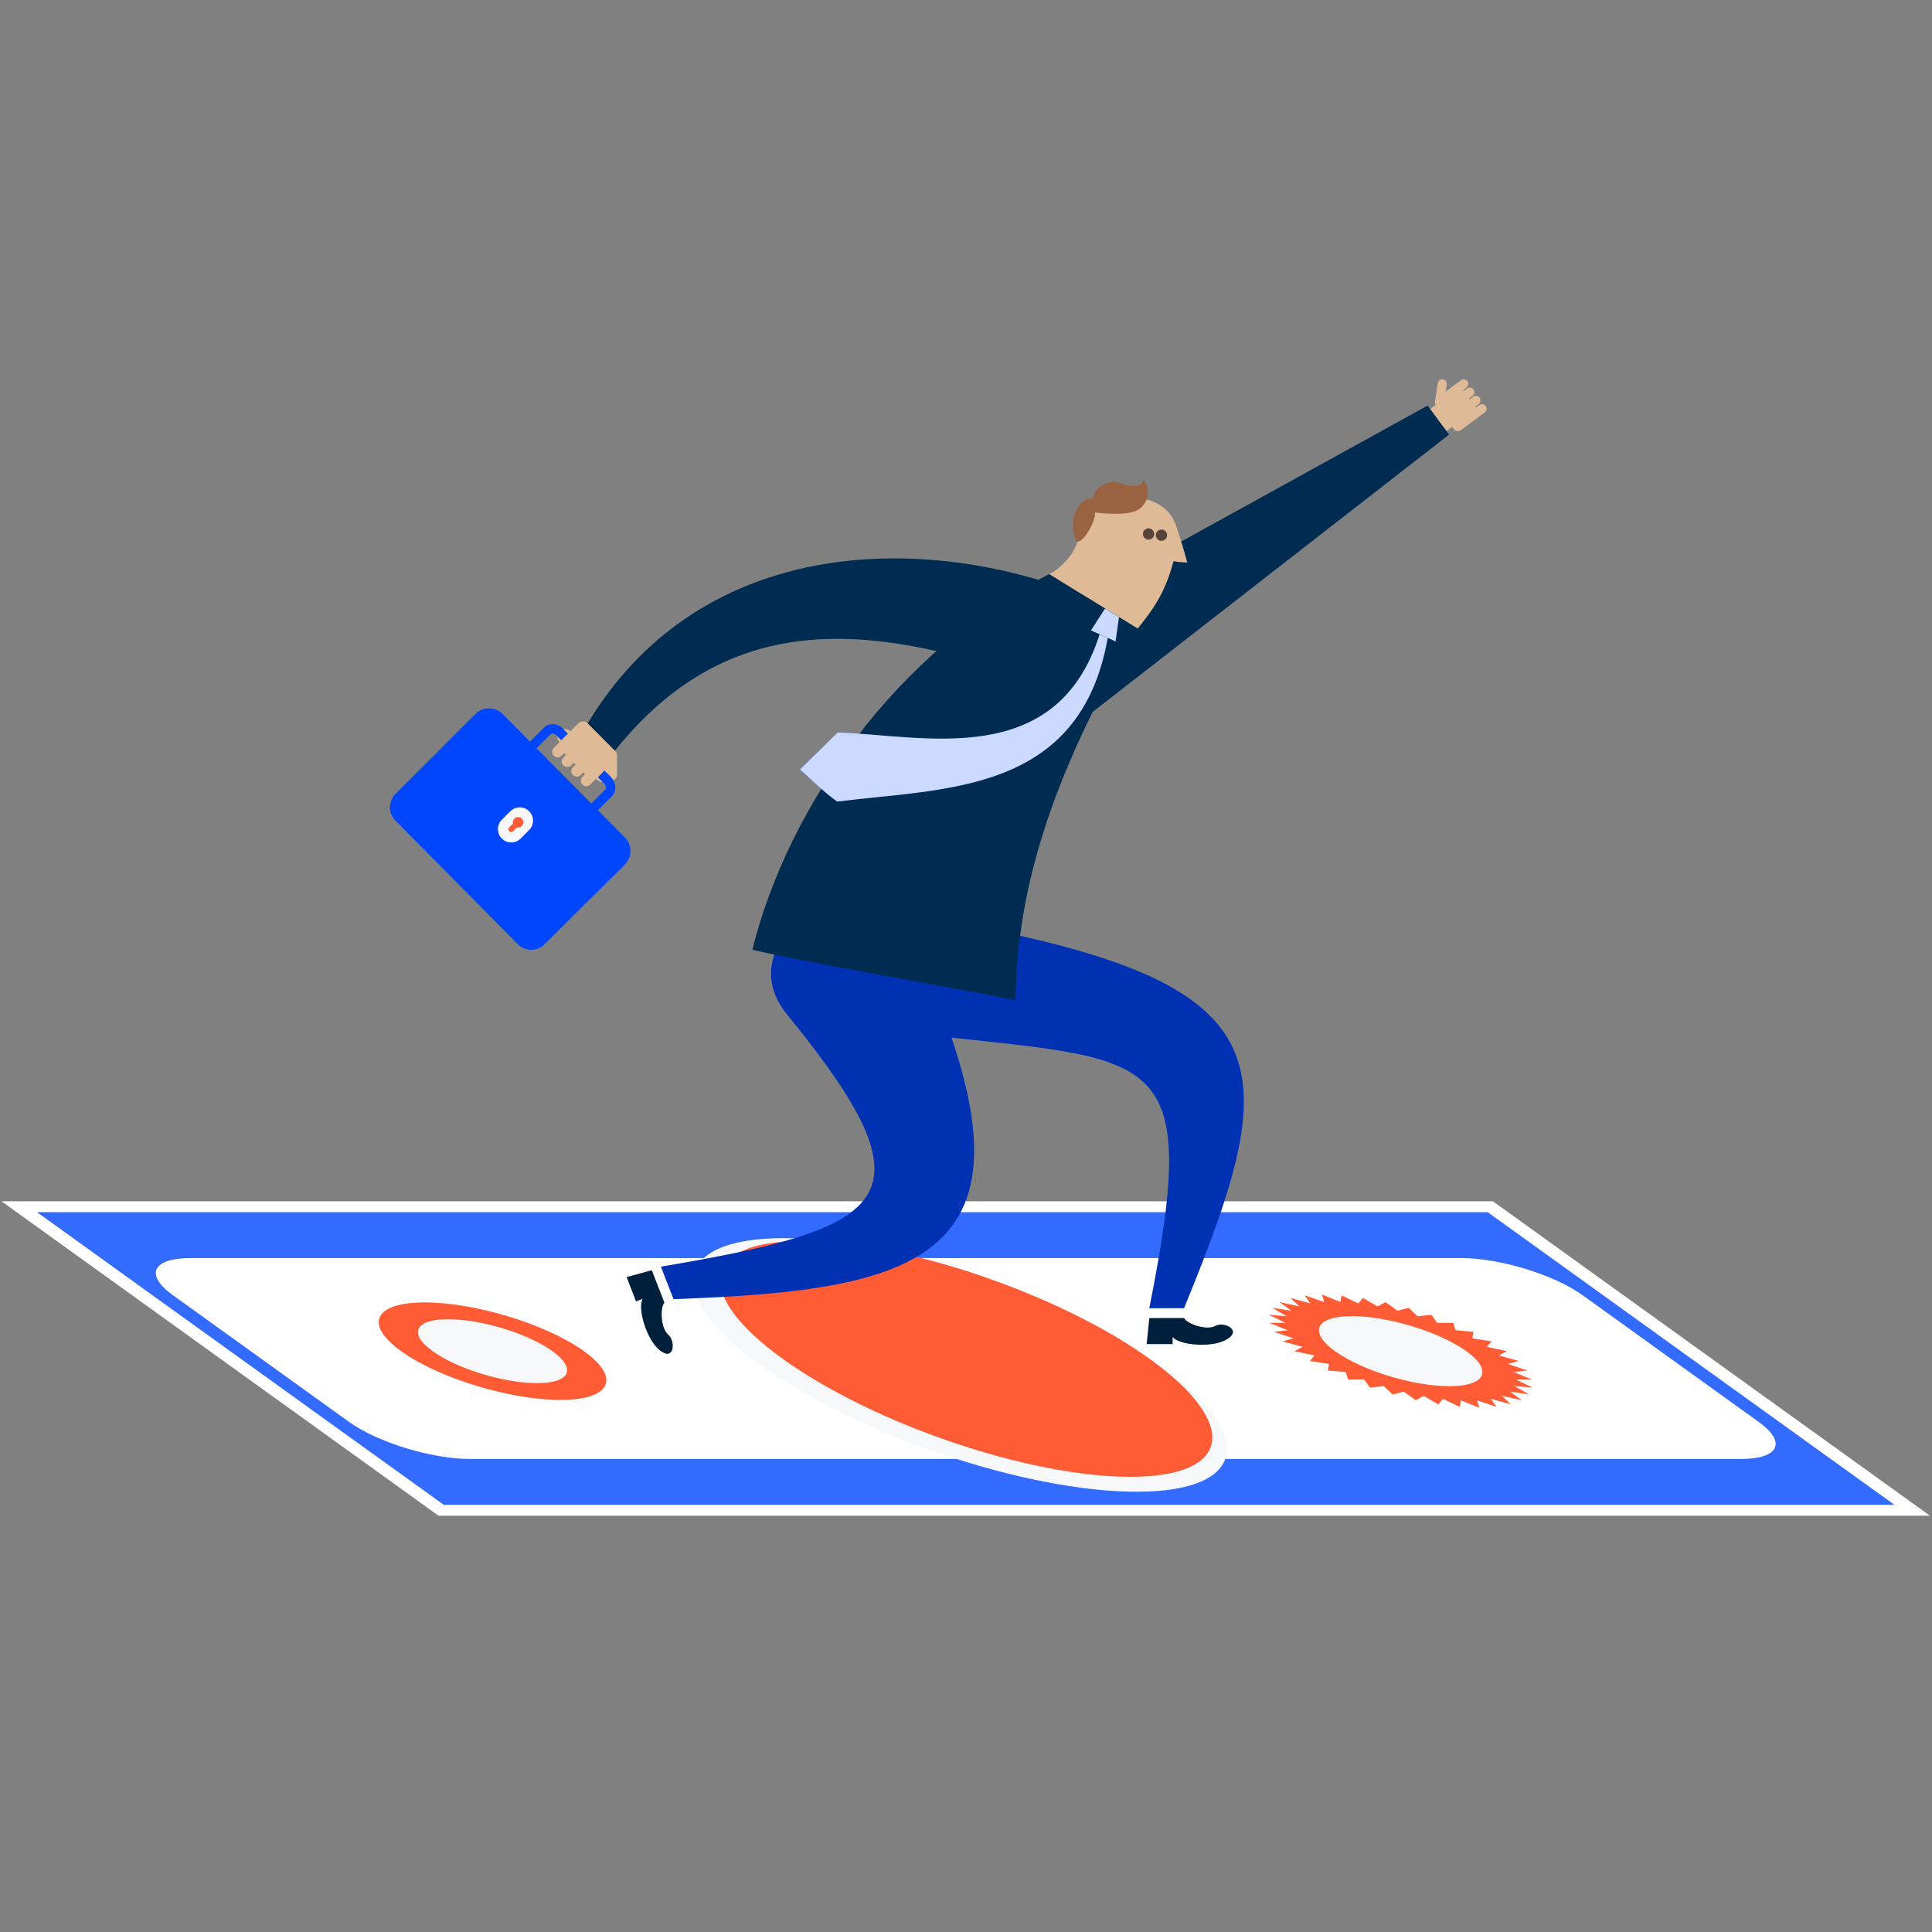
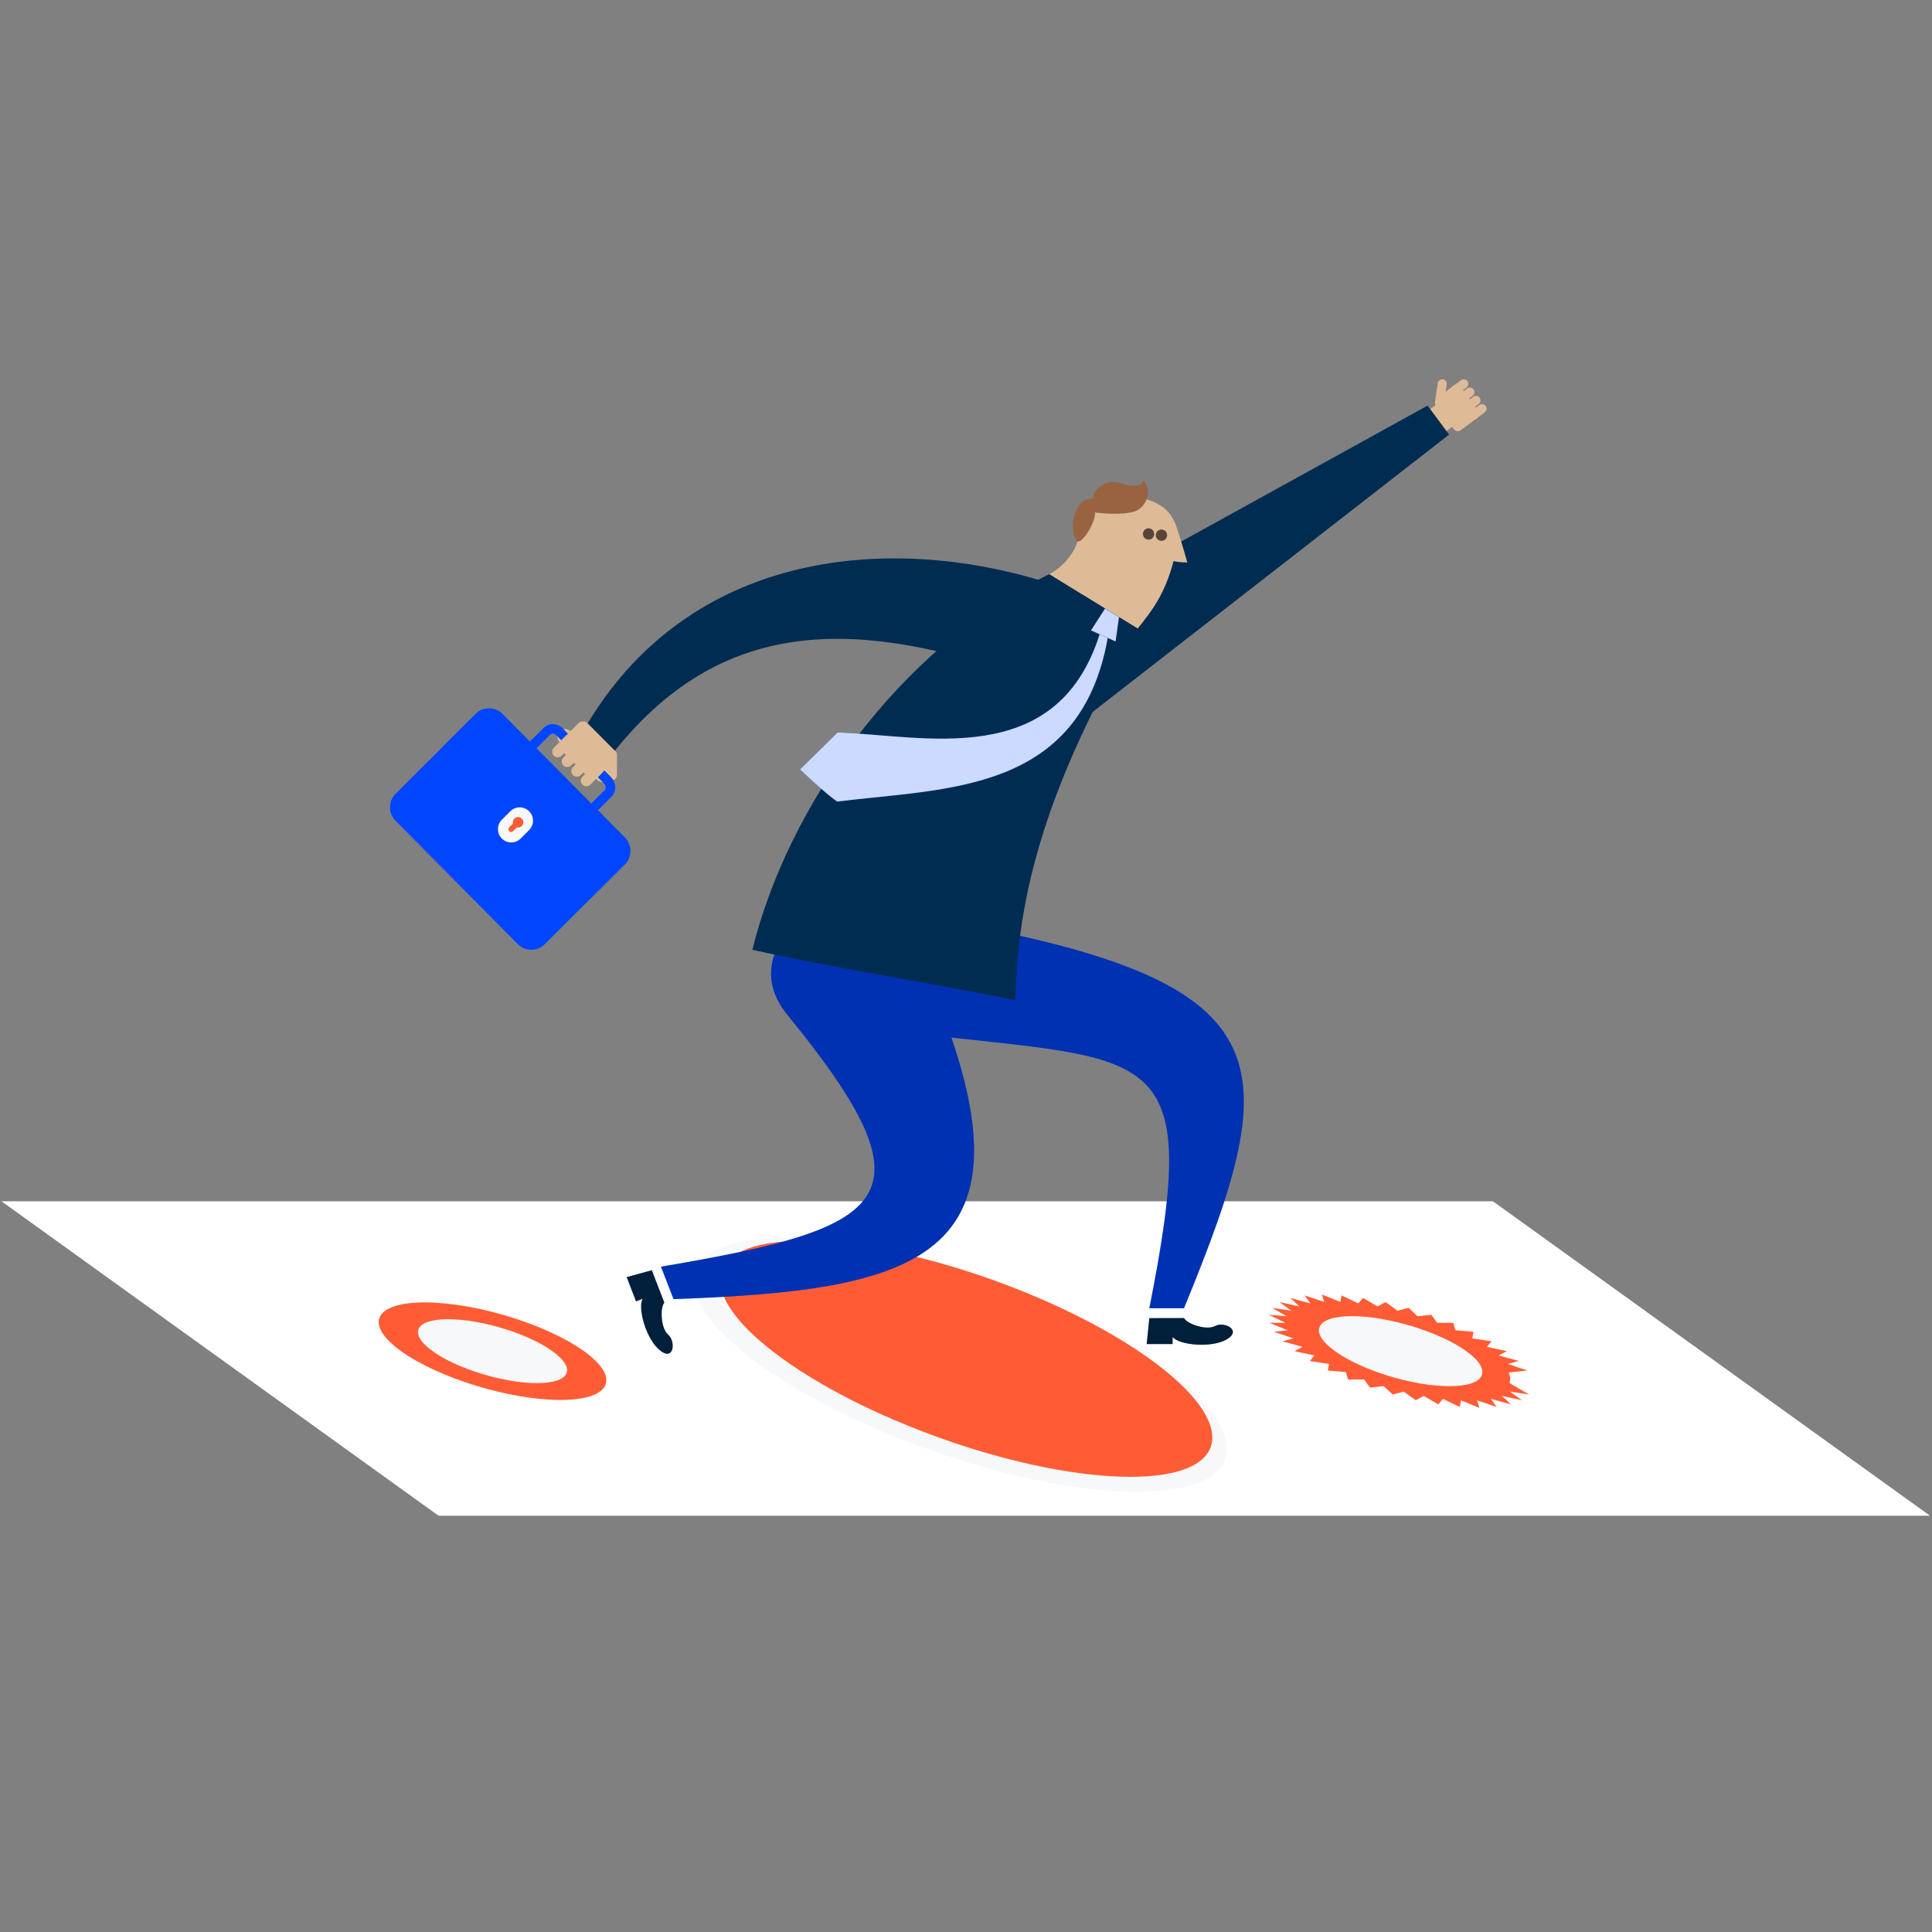
<svg xmlns="http://www.w3.org/2000/svg" width="320" height="320" viewBox="0 0 320 320" fill="none">
  <rect x="0" y="0" width="320" height="320" fill="#808080" stroke="none" />
  <g clip-path="url(#clip0_0_4204)">
    <path fill-rule="evenodd" clip-rule="evenodd" d="M319.658 251.048H72.634L0.253 198.975H247.277L319.658 251.048Z" fill="white" />
-     <path fill-rule="evenodd" clip-rule="evenodd" d="M73.511 249.243L6.146 200.78H246.404L313.764 249.243H73.511Z" fill="#0046FE" />
    <path fill-rule="evenodd" clip-rule="evenodd" d="M73.511 249.243L6.146 200.78H246.404L313.764 249.243H73.511Z" fill="white" fill-opacity="0.2" />
    <path fill-rule="evenodd" clip-rule="evenodd" d="M77.853 241.651C71.493 241.651 62.515 238.897 57.796 235.503L28.628 214.52C23.913 211.126 25.245 208.376 31.605 208.376H242.057C248.418 208.376 257.4 211.126 262.115 214.52L291.283 235.503C296.002 238.897 294.67 241.651 288.306 241.651H77.853Z" fill="white" />
    <path fill-rule="evenodd" clip-rule="evenodd" d="M188.241 247.078C183.7 247.078 178.505 246.505 172.807 245.381C167.36 244.306 161.686 242.776 155.95 240.826C144.308 236.872 133.642 231.637 125.913 226.078C118.188 220.519 114.292 215.279 114.945 211.326C115.268 209.38 116.678 207.845 119.135 206.771C121.711 205.646 125.317 205.074 129.854 205.074C134.395 205.074 139.589 205.646 145.288 206.771C150.735 207.845 156.409 209.38 162.145 211.326C173.787 215.279 184.452 220.519 192.182 226.078C199.907 231.637 203.803 236.872 203.149 240.826C202.827 242.776 201.417 244.306 198.956 245.381C196.388 246.505 192.777 247.078 188.241 247.078Z" fill="#F7F8F9" />
    <path fill-rule="evenodd" clip-rule="evenodd" d="M190.429 225.078C205.424 235.864 203.977 244.609 187.199 244.609C170.416 244.609 144.656 235.864 129.66 225.078C114.664 214.288 116.112 205.542 132.89 205.542C149.672 205.542 175.433 214.288 190.429 225.078Z" fill="#FF5C35" />
    <path fill-rule="evenodd" clip-rule="evenodd" d="M96.724 223.796C102.923 228.256 101.174 231.873 92.808 231.873C84.446 231.873 72.638 228.256 66.439 223.796C60.236 219.336 61.989 215.719 70.352 215.719C78.714 215.719 90.521 219.336 96.724 223.796Z" fill="#FF5C35" />
    <path fill-rule="evenodd" clip-rule="evenodd" d="M91.501 223.796C95.566 226.721 94.416 229.089 88.937 229.089C83.457 229.089 75.724 226.721 71.658 223.796C67.597 220.871 68.743 218.502 74.222 218.502C79.702 218.502 87.44 220.871 91.501 223.796Z" fill="#F7F8F9" />
    <path fill-rule="evenodd" clip-rule="evenodd" d="M219.502 216.2L218.952 214.416L223.369 216.2H219.502Z" fill="#FF5C35" />
    <path fill-rule="evenodd" clip-rule="evenodd" d="M240.614 231.392H244.481L245.031 233.176L240.614 231.392Z" fill="#FF5C35" />
    <path fill-rule="evenodd" clip-rule="evenodd" d="M216.098 214.557L220.78 216.138L217.467 216.495L216.098 214.557Z" fill="#FF5C35" />
    <path fill-rule="evenodd" clip-rule="evenodd" d="M243.203 231.454L246.516 231.097L247.889 233.035L243.203 231.454Z" fill="#FF5C35" />
    <path fill-rule="evenodd" clip-rule="evenodd" d="M213.724 214.98L218.53 216.308L215.875 217.013L213.724 214.98Z" fill="#FF5C35" />
    <path fill-rule="evenodd" clip-rule="evenodd" d="M245.453 231.284L248.108 230.579L250.258 232.612L245.453 231.284Z" fill="#FF5C35" />
    <path fill-rule="evenodd" clip-rule="evenodd" d="M211.905 215.669L216.69 216.702L214.775 217.735L211.905 215.669Z" fill="#FF5C35" />
    <path fill-rule="evenodd" clip-rule="evenodd" d="M247.293 230.89L249.208 229.857L252.078 231.919L247.293 230.89Z" fill="#FF5C35" />
    <path fill-rule="evenodd" clip-rule="evenodd" d="M210.701 216.611L215.317 217.316L214.196 218.639L210.701 216.611Z" fill="#FF5C35" />
    <path fill-rule="evenodd" clip-rule="evenodd" d="M248.67 230.276L249.791 228.953L253.285 230.981L248.67 230.276Z" fill="#FF5C35" />
    <path fill-rule="evenodd" clip-rule="evenodd" d="M210.139 217.764L214.448 218.125L214.159 219.706L210.139 217.764Z" fill="#FF5C35" />
-     <path fill-rule="evenodd" clip-rule="evenodd" d="M249.539 229.467L249.828 227.886L253.844 229.828L249.539 229.467Z" fill="#FF5C35" />
    <path fill-rule="evenodd" clip-rule="evenodd" d="M210.242 219.104H214.109L214.659 220.892L210.242 219.104Z" fill="#FF5C35" />
-     <path fill-rule="evenodd" clip-rule="evenodd" d="M249.874 228.488L249.324 226.7L253.74 228.488H249.874Z" fill="#FF5C35" />
    <path fill-rule="evenodd" clip-rule="evenodd" d="M211.007 220.589L214.316 220.228L215.689 222.17L211.007 220.589Z" fill="#FF5C35" />
    <path fill-rule="evenodd" clip-rule="evenodd" d="M248.294 225.422L252.975 227.003L249.667 227.364L248.294 225.422Z" fill="#FF5C35" />
    <path fill-rule="evenodd" clip-rule="evenodd" d="M212.409 222.166L215.064 221.46L217.215 223.493L212.409 222.166Z" fill="#FF5C35" />
    <path fill-rule="evenodd" clip-rule="evenodd" d="M246.768 224.099L251.573 225.426L248.922 226.132L246.768 224.099Z" fill="#FF5C35" />
    <path fill-rule="evenodd" clip-rule="evenodd" d="M214.407 223.796L216.322 222.763L219.192 224.829L214.407 223.796Z" fill="#FF5C35" />
    <path fill-rule="evenodd" clip-rule="evenodd" d="M244.795 222.763L249.576 223.796L247.661 224.829L244.795 222.763Z" fill="#FF5C35" />
    <path fill-rule="evenodd" clip-rule="evenodd" d="M216.938 225.426L218.058 224.099L221.553 226.132L216.938 225.426Z" fill="#FF5C35" />
    <path fill-rule="evenodd" clip-rule="evenodd" d="M242.43 221.46L247.045 222.166L245.928 223.493L242.43 221.46Z" fill="#FF5C35" />
    <path fill-rule="evenodd" clip-rule="evenodd" d="M219.928 227.003L220.217 225.422L224.237 227.364L219.928 227.003Z" fill="#FF5C35" />
    <path fill-rule="evenodd" clip-rule="evenodd" d="M239.75 220.228L244.059 220.589L243.77 222.17L239.75 220.228Z" fill="#FF5C35" />
    <path fill-rule="evenodd" clip-rule="evenodd" d="M223.282 228.488L222.732 226.7L227.153 228.488H223.282Z" fill="#FF5C35" />
    <path fill-rule="evenodd" clip-rule="evenodd" d="M236.834 219.104H240.701L241.251 220.892L236.834 219.104Z" fill="#FF5C35" />
    <path fill-rule="evenodd" clip-rule="evenodd" d="M225.531 227.886L230.213 229.467L226.905 229.828L225.531 227.886Z" fill="#FF5C35" />
    <path fill-rule="evenodd" clip-rule="evenodd" d="M233.77 218.125L237.082 217.764L238.455 219.706L233.77 218.125Z" fill="#FF5C35" />
    <path fill-rule="evenodd" clip-rule="evenodd" d="M228.526 228.953L233.331 230.276L230.676 230.981L228.526 228.953Z" fill="#FF5C35" />
    <path fill-rule="evenodd" clip-rule="evenodd" d="M230.651 217.316L233.306 216.611L235.461 218.643L230.651 217.316Z" fill="#FF5C35" />
    <path fill-rule="evenodd" clip-rule="evenodd" d="M231.623 229.857L236.408 230.89L234.493 231.919L231.623 229.857Z" fill="#FF5C35" />
    <path fill-rule="evenodd" clip-rule="evenodd" d="M227.579 216.702L229.493 215.669L232.359 217.735L227.579 216.702Z" fill="#FF5C35" />
    <path fill-rule="evenodd" clip-rule="evenodd" d="M234.737 230.579L239.353 231.284L238.232 232.612L234.737 230.579Z" fill="#FF5C35" />
    <path fill-rule="evenodd" clip-rule="evenodd" d="M224.634 216.308L225.751 214.98L229.249 217.013L224.634 216.308Z" fill="#FF5C35" />
    <path fill-rule="evenodd" clip-rule="evenodd" d="M242.07 231.454L241.78 233.035L237.765 231.097L242.07 231.454Z" fill="#FF5C35" />
    <path fill-rule="evenodd" clip-rule="evenodd" d="M221.917 216.138L222.202 214.557L226.222 216.495L221.917 216.138Z" fill="#FF5C35" />
    <path fill-rule="evenodd" clip-rule="evenodd" d="M246.561 223.796C252.529 228.09 250.841 231.57 242.798 231.57C234.75 231.57 223.389 228.09 217.422 223.796C211.454 219.502 213.141 216.022 221.189 216.022C229.233 216.022 240.593 219.502 246.561 223.796Z" fill="#FF5C35" />
    <path fill-rule="evenodd" clip-rule="evenodd" d="M242.868 223.796C247.318 226.999 246.061 229.596 240.056 229.596C234.051 229.596 225.573 226.999 221.119 223.796C216.665 220.593 217.922 217.996 223.927 217.996C229.936 217.996 238.414 220.593 242.868 223.796Z" fill="#F7F8F9" />
    <path fill-rule="evenodd" clip-rule="evenodd" d="M237.839 72.701L242.996 68.862L240.291 65.21L235.134 69.049L237.839 72.701Z" fill="#DEBB96" />
    <path fill-rule="evenodd" clip-rule="evenodd" d="M238.025 65.932L240.738 63.906C241.115 63.626 241.64 63.7 241.925 64.078L244.853 68.034C245.13 68.409 245.052 68.944 244.679 69.223L241.962 71.248C241.582 71.527 241.053 71.448 240.775 71.071L237.847 67.117C237.566 66.739 237.645 66.207 238.025 65.932Z" fill="#DEBB96" />
    <path fill-rule="evenodd" clip-rule="evenodd" d="M243.55 68.175L245.019 67.084C245.358 66.835 245.829 66.905 246.077 67.241C246.325 67.576 246.259 68.053 245.92 68.302L244.448 69.394C244.113 69.644 243.641 69.575 243.393 69.236C243.145 68.901 243.215 68.425 243.55 68.175Z" fill="#DEBB96" />
    <path fill-rule="evenodd" clip-rule="evenodd" d="M242.541 66.806L244.009 65.716C244.349 65.466 244.82 65.534 245.068 65.871C245.316 66.207 245.246 66.682 244.911 66.933L243.439 68.025C243.104 68.275 242.632 68.206 242.38 67.867C242.136 67.532 242.206 67.055 242.541 66.806Z" fill="#DEBB96" />
    <path fill-rule="evenodd" clip-rule="evenodd" d="M241.532 65.437L243 64.346C243.339 64.095 243.811 64.165 244.059 64.504C244.307 64.838 244.241 65.314 243.902 65.563L242.43 66.655C242.095 66.906 241.623 66.838 241.371 66.498C241.127 66.163 241.193 65.686 241.532 65.437Z" fill="#DEBB96" />
    <path fill-rule="evenodd" clip-rule="evenodd" d="M237.678 66.519L238.133 63.471C238.195 63.057 238.575 62.771 238.989 62.834C239.402 62.893 239.692 63.279 239.626 63.695L239.175 66.745C239.113 67.158 238.732 67.445 238.315 67.383C237.905 67.321 237.616 66.933 237.678 66.519Z" fill="#DEBB96" />
    <path fill-rule="evenodd" clip-rule="evenodd" d="M240.519 64.068L241.991 62.977C242.33 62.727 242.802 62.796 243.05 63.133C243.298 63.468 243.228 63.945 242.893 64.194L241.42 65.286C241.085 65.536 240.61 65.467 240.362 65.129C240.114 64.793 240.184 64.316 240.519 64.068Z" fill="#DEBB96" />
    <path fill-rule="evenodd" clip-rule="evenodd" d="M175.487 100.817L236.458 67.177L240.014 71.981L178.423 119.905L175.487 100.817Z" fill="#002C52" />
    <path fill-rule="evenodd" clip-rule="evenodd" d="M178.439 89.705C179.573 85.223 182.315 81.761 187.037 82.206C191.198 82.597 193.766 84.004 194.841 87.198C195.925 90.393 196.649 93.167 196.649 93.167C196.649 93.167 195.495 93.171 194.37 92.952C192.96 98.353 190.83 101.137 188.427 104.115L173.775 95.101C175.78 94.134 177.923 91.74 178.439 89.705Z" fill="#DEBB96" />
    <path fill-rule="evenodd" clip-rule="evenodd" d="M193.29 88.452C193.398 88.962 193.075 89.457 192.567 89.561C192.058 89.665 191.566 89.34 191.462 88.833C191.359 88.324 191.686 87.829 192.194 87.725C192.695 87.62 193.191 87.948 193.29 88.452Z" fill="#59443B" />
    <path fill-rule="evenodd" clip-rule="evenodd" d="M191.148 88.252C191.256 88.759 190.933 89.257 190.425 89.363C189.92 89.464 189.428 89.139 189.324 88.631C189.217 88.124 189.544 87.628 190.048 87.523C190.553 87.417 191.049 87.746 191.148 88.252Z" fill="#59443B" />
    <path fill-rule="evenodd" clip-rule="evenodd" d="M180.987 82.581C181.318 80.549 183.717 79.284 185.656 80.047C187.592 80.81 189.391 80.504 189.341 79.486C190.859 81.08 190.036 83.727 188.257 84.575C186.475 85.427 182.137 85.018 181.351 84.874C181.607 85.987 179.577 89.869 178.439 89.705C176.86 87.611 177.927 82.398 180.987 82.581Z" fill="#996341" />
    <path fill-rule="evenodd" clip-rule="evenodd" d="M151.203 156.3C175.487 208.376 153.725 213.645 111.559 215.175C110.835 213.3 110.115 211.458 109.474 209.803C147.795 203.34 155.309 198.565 130.384 168.056C119.689 154.968 144.085 141.033 151.203 156.3Z" fill="#0046FE" />
    <path fill-rule="evenodd" clip-rule="evenodd" d="M151.203 156.3C175.487 208.376 153.725 213.645 111.559 215.175C110.835 213.3 110.115 211.458 109.474 209.803C147.795 203.34 155.309 198.565 130.384 168.056C119.689 154.968 144.085 141.033 151.203 156.3Z" fill="black" fill-opacity="0.3" />
    <path fill-rule="evenodd" clip-rule="evenodd" d="M153.295 151.968C213.749 162.232 213.071 175.296 196.111 216.677C194.105 216.677 192.132 216.685 190.367 216.685C199.171 172.437 191.574 175.868 151.351 171.151C140.367 169.861 142.518 150.139 153.295 151.968Z" fill="#0046FE" />
    <path fill-rule="evenodd" clip-rule="evenodd" d="M153.295 151.968C213.749 162.232 213.071 175.296 196.111 216.677C194.105 216.677 192.132 216.685 190.367 216.685C199.171 172.437 191.574 175.868 151.351 171.151C140.367 169.861 142.518 150.139 153.295 151.968Z" fill="black" fill-opacity="0.3" />
    <path fill-rule="evenodd" clip-rule="evenodd" d="M173.775 95.101C179.502 98.623 183.274 100.946 188.427 104.115C175.028 127.173 168.46 145.833 168.192 165.671C155.607 163.099 136.885 160.066 124.615 157.316C130.446 133.719 148.514 107.716 173.775 95.101Z" fill="#002C52" />
    <path d="M182.137 105.053C182.501 105.219 183.104 105.493 183.473 105.659C178.886 131.475 156.599 130.512 138.676 132.761C136.749 131.5 132.514 127.438 132.514 127.438L138.742 121.323C152.927 121.78 174.982 127.671 182.137 105.053Z" fill="#0046FE" />
    <path d="M182.137 105.053C182.501 105.219 183.104 105.493 183.473 105.659C178.886 131.475 156.599 130.512 138.676 132.761C136.749 131.5 132.514 127.438 132.514 127.438L138.742 121.323C152.927 121.78 174.982 127.671 182.137 105.053Z" fill="white" fill-opacity="0.8" />
    <path d="M183.03 100.797L185.338 102.215L184.771 106.244L180.71 104.41L183.03 100.797Z" fill="#0046FE" />
    <path d="M183.03 100.797L185.338 102.215L184.771 106.244L180.71 104.41L183.03 100.797Z" fill="white" fill-opacity="0.8" />
    <path fill-rule="evenodd" clip-rule="evenodd" d="M100.351 128.347C100.347 128.857 100.756 129.272 101.265 129.272C101.774 129.272 102.187 128.861 102.187 128.351L102.196 125.065C102.196 124.555 101.786 124.14 101.277 124.14C100.769 124.14 100.355 124.551 100.355 125.061L100.351 128.347Z" fill="#DEBB96" />
    <path fill-rule="evenodd" clip-rule="evenodd" d="M100.67 129.172C101.17 128.675 101.17 127.866 100.678 127.368L94.503 121.133C94.007 120.631 93.201 120.631 92.7 121.128C92.2 121.622 92.2 122.431 92.696 122.933L98.871 129.164C99.363 129.662 100.165 129.679 100.67 129.172Z" fill="#DEBB96" />
    <path fill-rule="evenodd" clip-rule="evenodd" d="M97.465 135.76L96.368 134.653L100.211 130.819C100.343 130.687 100.359 130.508 100.343 130.38C100.326 130.164 100.219 129.94 100.062 129.782L92.117 121.759C91.964 121.61 91.774 121.518 91.584 121.506C91.41 121.498 91.261 121.552 91.141 121.668L87.299 125.501L86.203 124.389L90.045 120.56C90.914 119.693 92.307 119.739 93.221 120.66L101.166 128.679C101.575 129.094 101.844 129.658 101.898 130.23C101.96 130.886 101.753 131.491 101.311 131.931L97.465 135.76Z" fill="#0046FE" />
    <path fill-rule="evenodd" clip-rule="evenodd" d="M65.505 135.926L85.765 156.387C86.989 157.619 88.978 157.627 90.211 156.399L103.474 143.182C104.706 141.954 104.71 139.963 103.486 138.726L83.226 118.27C82.001 117.034 80.012 117.025 78.78 118.253L65.521 131.471C64.289 132.699 64.281 134.694 65.505 135.926Z" fill="#0046FE" />
    <path fill-rule="evenodd" clip-rule="evenodd" d="M83.226 118.27L103.486 138.726C104.71 139.963 104.706 141.954 103.473 143.182L97.961 148.675L73.271 123.742L78.78 118.253C80.012 117.025 82.001 117.034 83.226 118.27Z" fill="#0046FE" />
    <path fill-rule="evenodd" clip-rule="evenodd" d="M87.642 134.375C88.503 135.237 88.499 136.631 87.634 137.49L86.224 138.901C85.364 139.755 83.97 139.751 83.114 138.888C82.258 138.025 82.262 136.627 83.122 135.768L84.537 134.362C85.397 133.503 86.79 133.508 87.642 134.375Z" fill="#F7F8F9" />
    <path fill-rule="evenodd" clip-rule="evenodd" d="M85.198 135.582C85.537 135.242 86.092 135.242 86.431 135.586C86.77 135.926 86.766 136.482 86.422 136.818C86.203 137.042 85.889 137.117 85.604 137.046L84.971 137.677C84.793 137.855 84.508 137.855 84.33 137.673C84.156 137.498 84.156 137.212 84.334 137.034L84.967 136.407C84.901 136.117 84.975 135.802 85.198 135.582Z" fill="#FF5C35" />
    <path fill-rule="evenodd" clip-rule="evenodd" d="M91.724 123.871C91.369 124.227 91.365 124.812 91.724 125.173C92.08 125.534 92.663 125.534 93.023 125.173L94.913 123.286C95.273 122.929 95.273 122.348 94.913 121.983C94.557 121.622 93.974 121.618 93.614 121.979L91.724 123.871Z" fill="#DEBB96" />
    <path fill-rule="evenodd" clip-rule="evenodd" d="M95.794 119.805C96.224 119.374 96.919 119.378 97.34 119.805L101.844 124.331C102.274 124.762 102.274 125.459 101.836 125.887L98.978 128.753C98.548 129.181 97.853 129.189 97.423 128.749L92.924 124.227C92.498 123.796 92.498 123.095 92.924 122.667L95.794 119.805Z" fill="#DEBB96" />
    <path fill-rule="evenodd" clip-rule="evenodd" d="M96.476 128.658C96.112 129.015 96.112 129.6 96.472 129.961C96.828 130.321 97.411 130.321 97.771 129.965L99.66 128.073C100.02 127.716 100.02 127.131 99.665 126.77C99.305 126.409 98.722 126.409 98.362 126.766L96.476 128.658Z" fill="#DEBB96" />
    <path fill-rule="evenodd" clip-rule="evenodd" d="M94.892 127.061C94.528 127.422 94.528 128.003 94.888 128.363C95.244 128.729 95.827 128.729 96.187 128.372L98.076 126.476C98.436 126.119 98.436 125.534 98.081 125.173C97.721 124.812 97.138 124.812 96.782 125.173L94.892 127.061Z" fill="#DEBB96" />
    <path fill-rule="evenodd" clip-rule="evenodd" d="M93.308 125.464C92.948 125.825 92.944 126.409 93.304 126.77C93.664 127.131 94.243 127.131 94.607 126.775L96.493 124.883C96.853 124.526 96.857 123.941 96.497 123.576C96.141 123.219 95.558 123.219 95.198 123.576L93.308 125.464Z" fill="#DEBB96" />
    <path fill-rule="evenodd" clip-rule="evenodd" d="M175.846 97.278C149.838 88.25 115.297 90.024 97.341 119.805L101.844 124.331C120.421 101.203 143.229 103.062 169.523 112.01C177.054 114.574 181.992 99.415 175.846 97.278Z" fill="#002C52" />
    <path fill-rule="evenodd" clip-rule="evenodd" d="M110.037 215.764C109.305 216.594 109.433 220.013 110.674 221.066C111.923 222.116 111.683 225.497 109.363 223.709C107.038 221.921 105.562 216.623 106.447 215.121C105.938 215.321 105.351 215.545 105.351 215.545L103.8 211.533L107.957 210.392L110.037 215.764Z" fill="#002C52" />
    <path fill-rule="evenodd" clip-rule="evenodd" d="M110.037 215.764C109.305 216.594 109.433 220.013 110.674 221.066C111.923 222.116 111.683 225.497 109.363 223.709C107.038 221.921 105.562 216.623 106.447 215.121C105.938 215.321 105.351 215.545 105.351 215.545L103.8 211.533L107.957 210.392L110.037 215.764Z" fill="black" fill-opacity="0.3" />
    <path fill-rule="evenodd" clip-rule="evenodd" d="M196.111 218.312C196.62 219.295 199.845 220.407 201.268 219.623C202.695 218.834 205.751 220.278 203.257 221.805C200.755 223.331 195.296 222.809 194.217 221.44C194.221 221.987 194.217 222.618 194.217 222.618L189.928 222.622L190.367 218.324L196.111 218.312Z" fill="#002C52" />
    <path fill-rule="evenodd" clip-rule="evenodd" d="M196.111 218.312C196.62 219.295 199.845 220.407 201.268 219.623C202.695 218.834 205.751 220.278 203.257 221.805C200.755 223.331 195.296 222.809 194.217 221.44C194.221 221.987 194.217 222.618 194.217 222.618L189.928 222.622L190.367 218.324L196.111 218.312Z" fill="black" fill-opacity="0.3" />
  </g>
  <defs>
    <clipPath id="clip0_0_4204">
      <rect width="320" height="320" fill="white" transform="translate(0.009)" />
    </clipPath>
  </defs>
</svg>